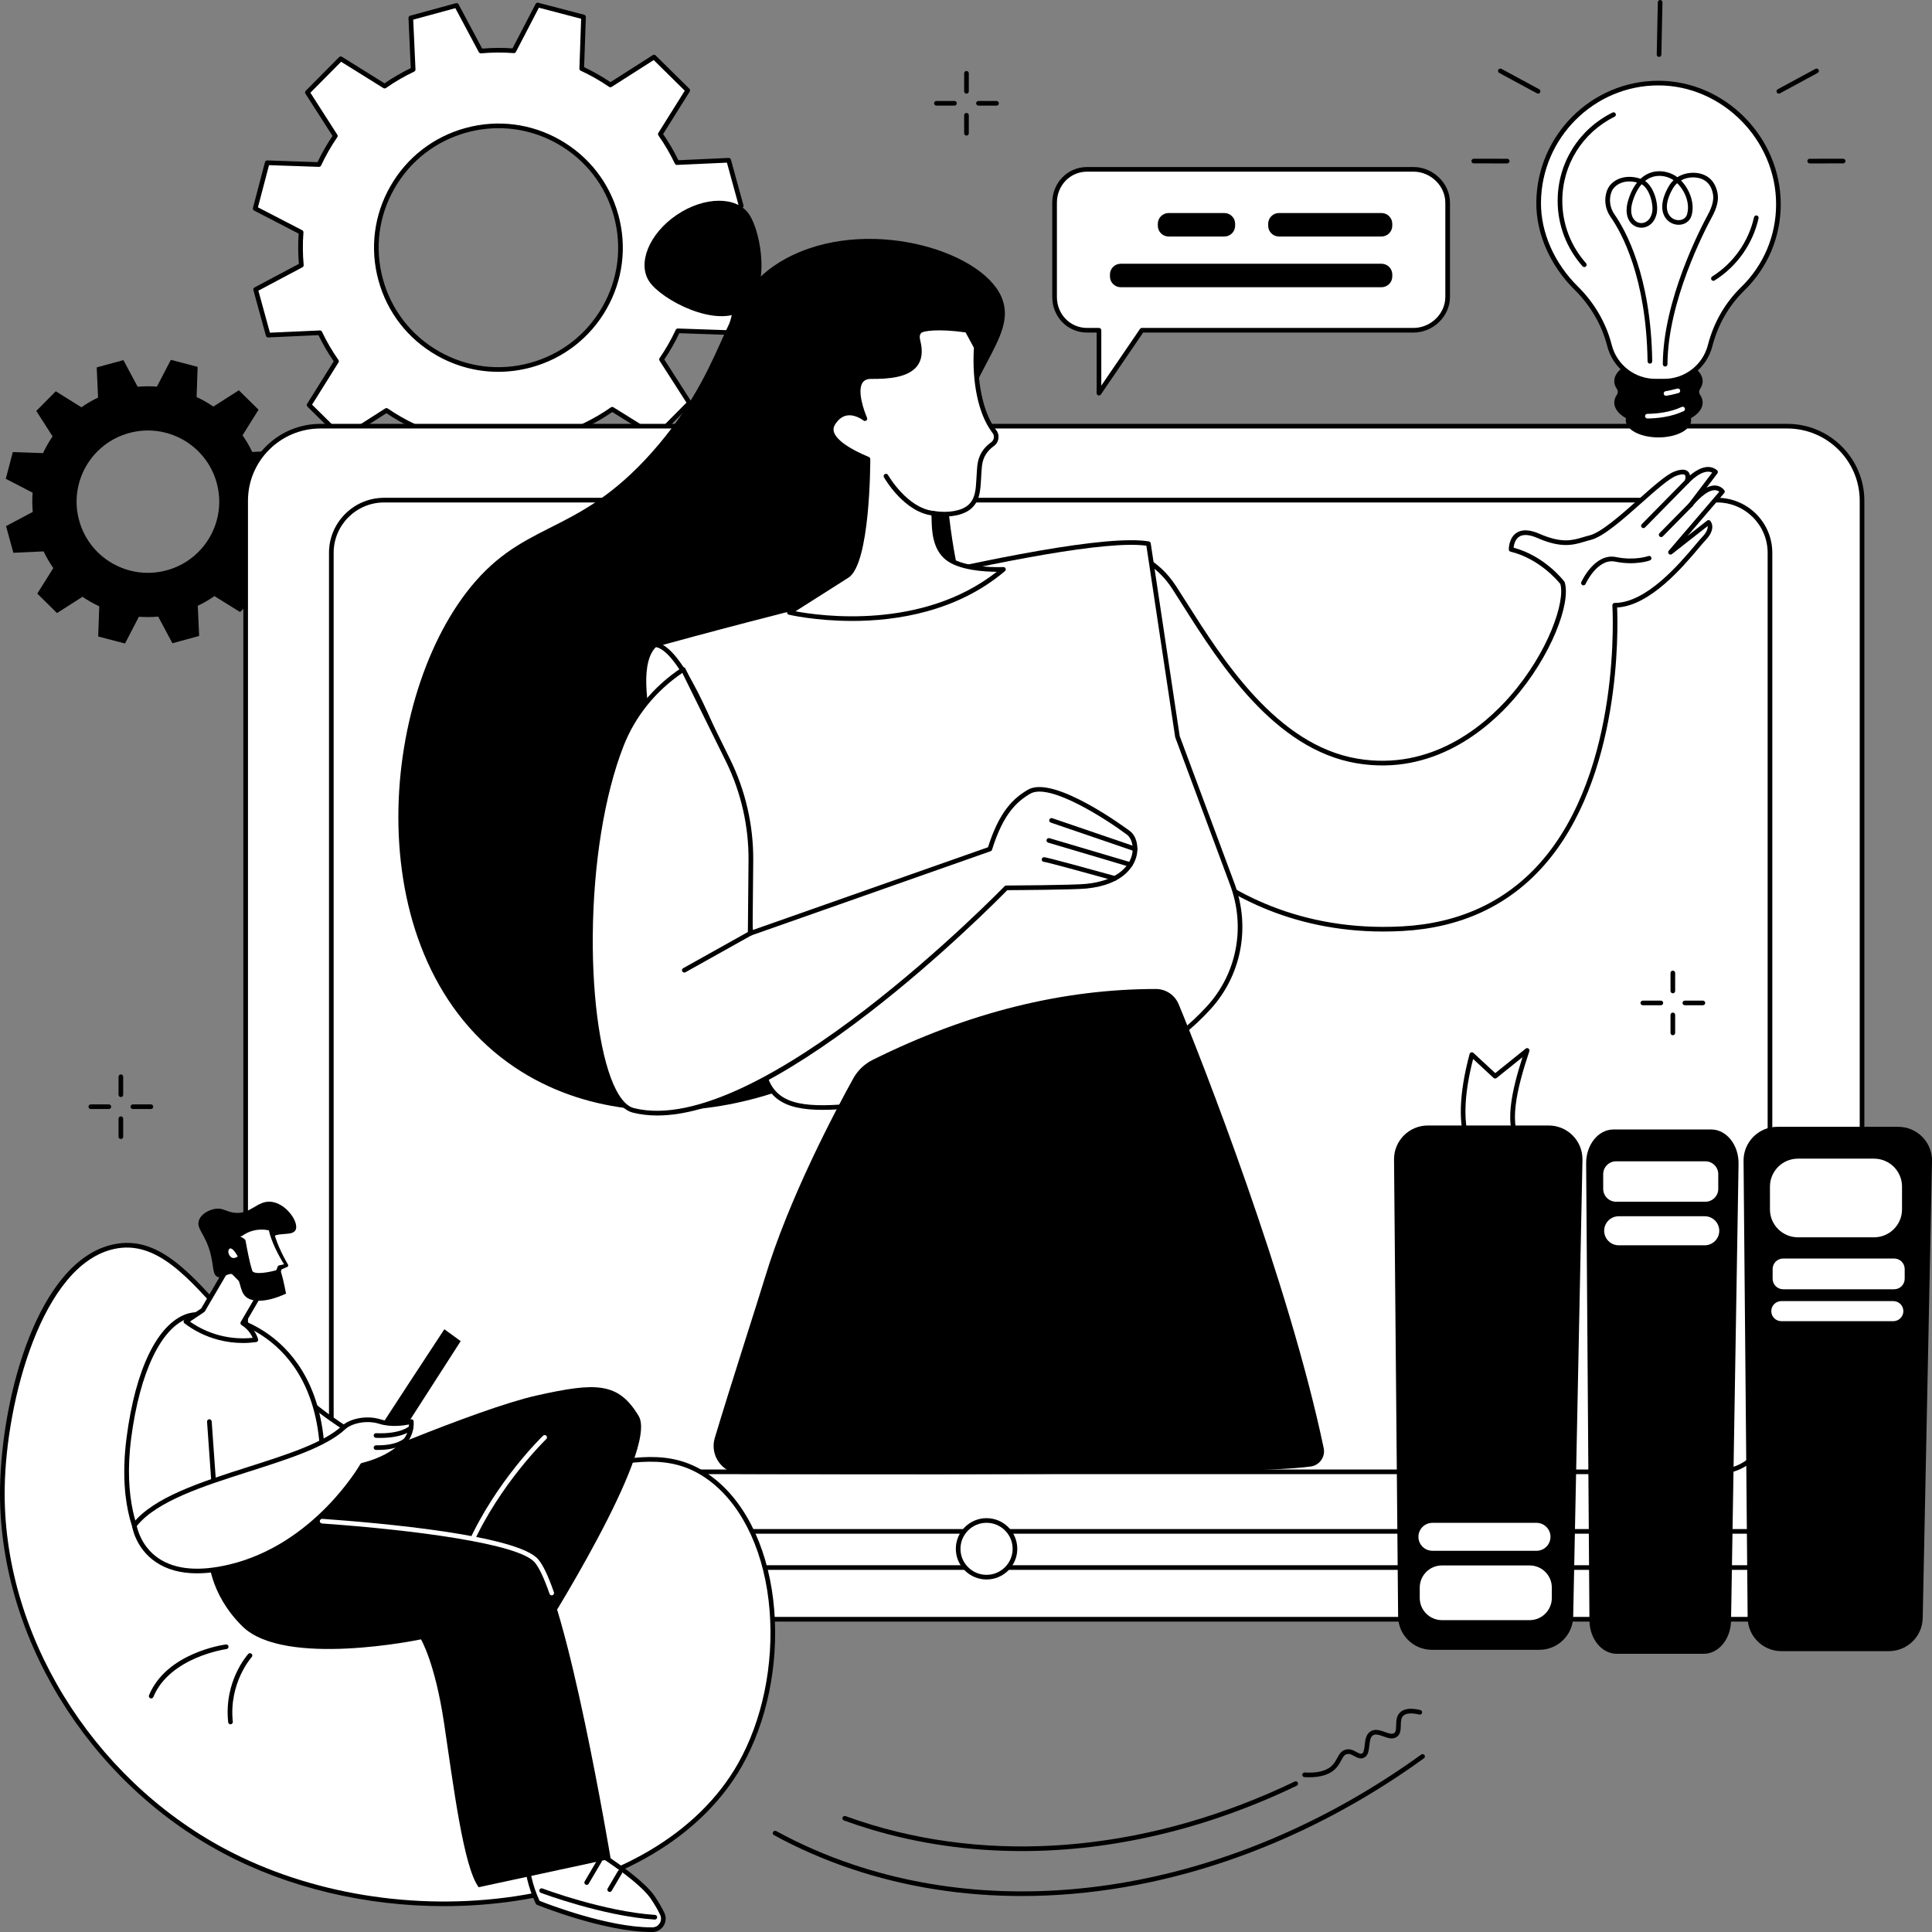
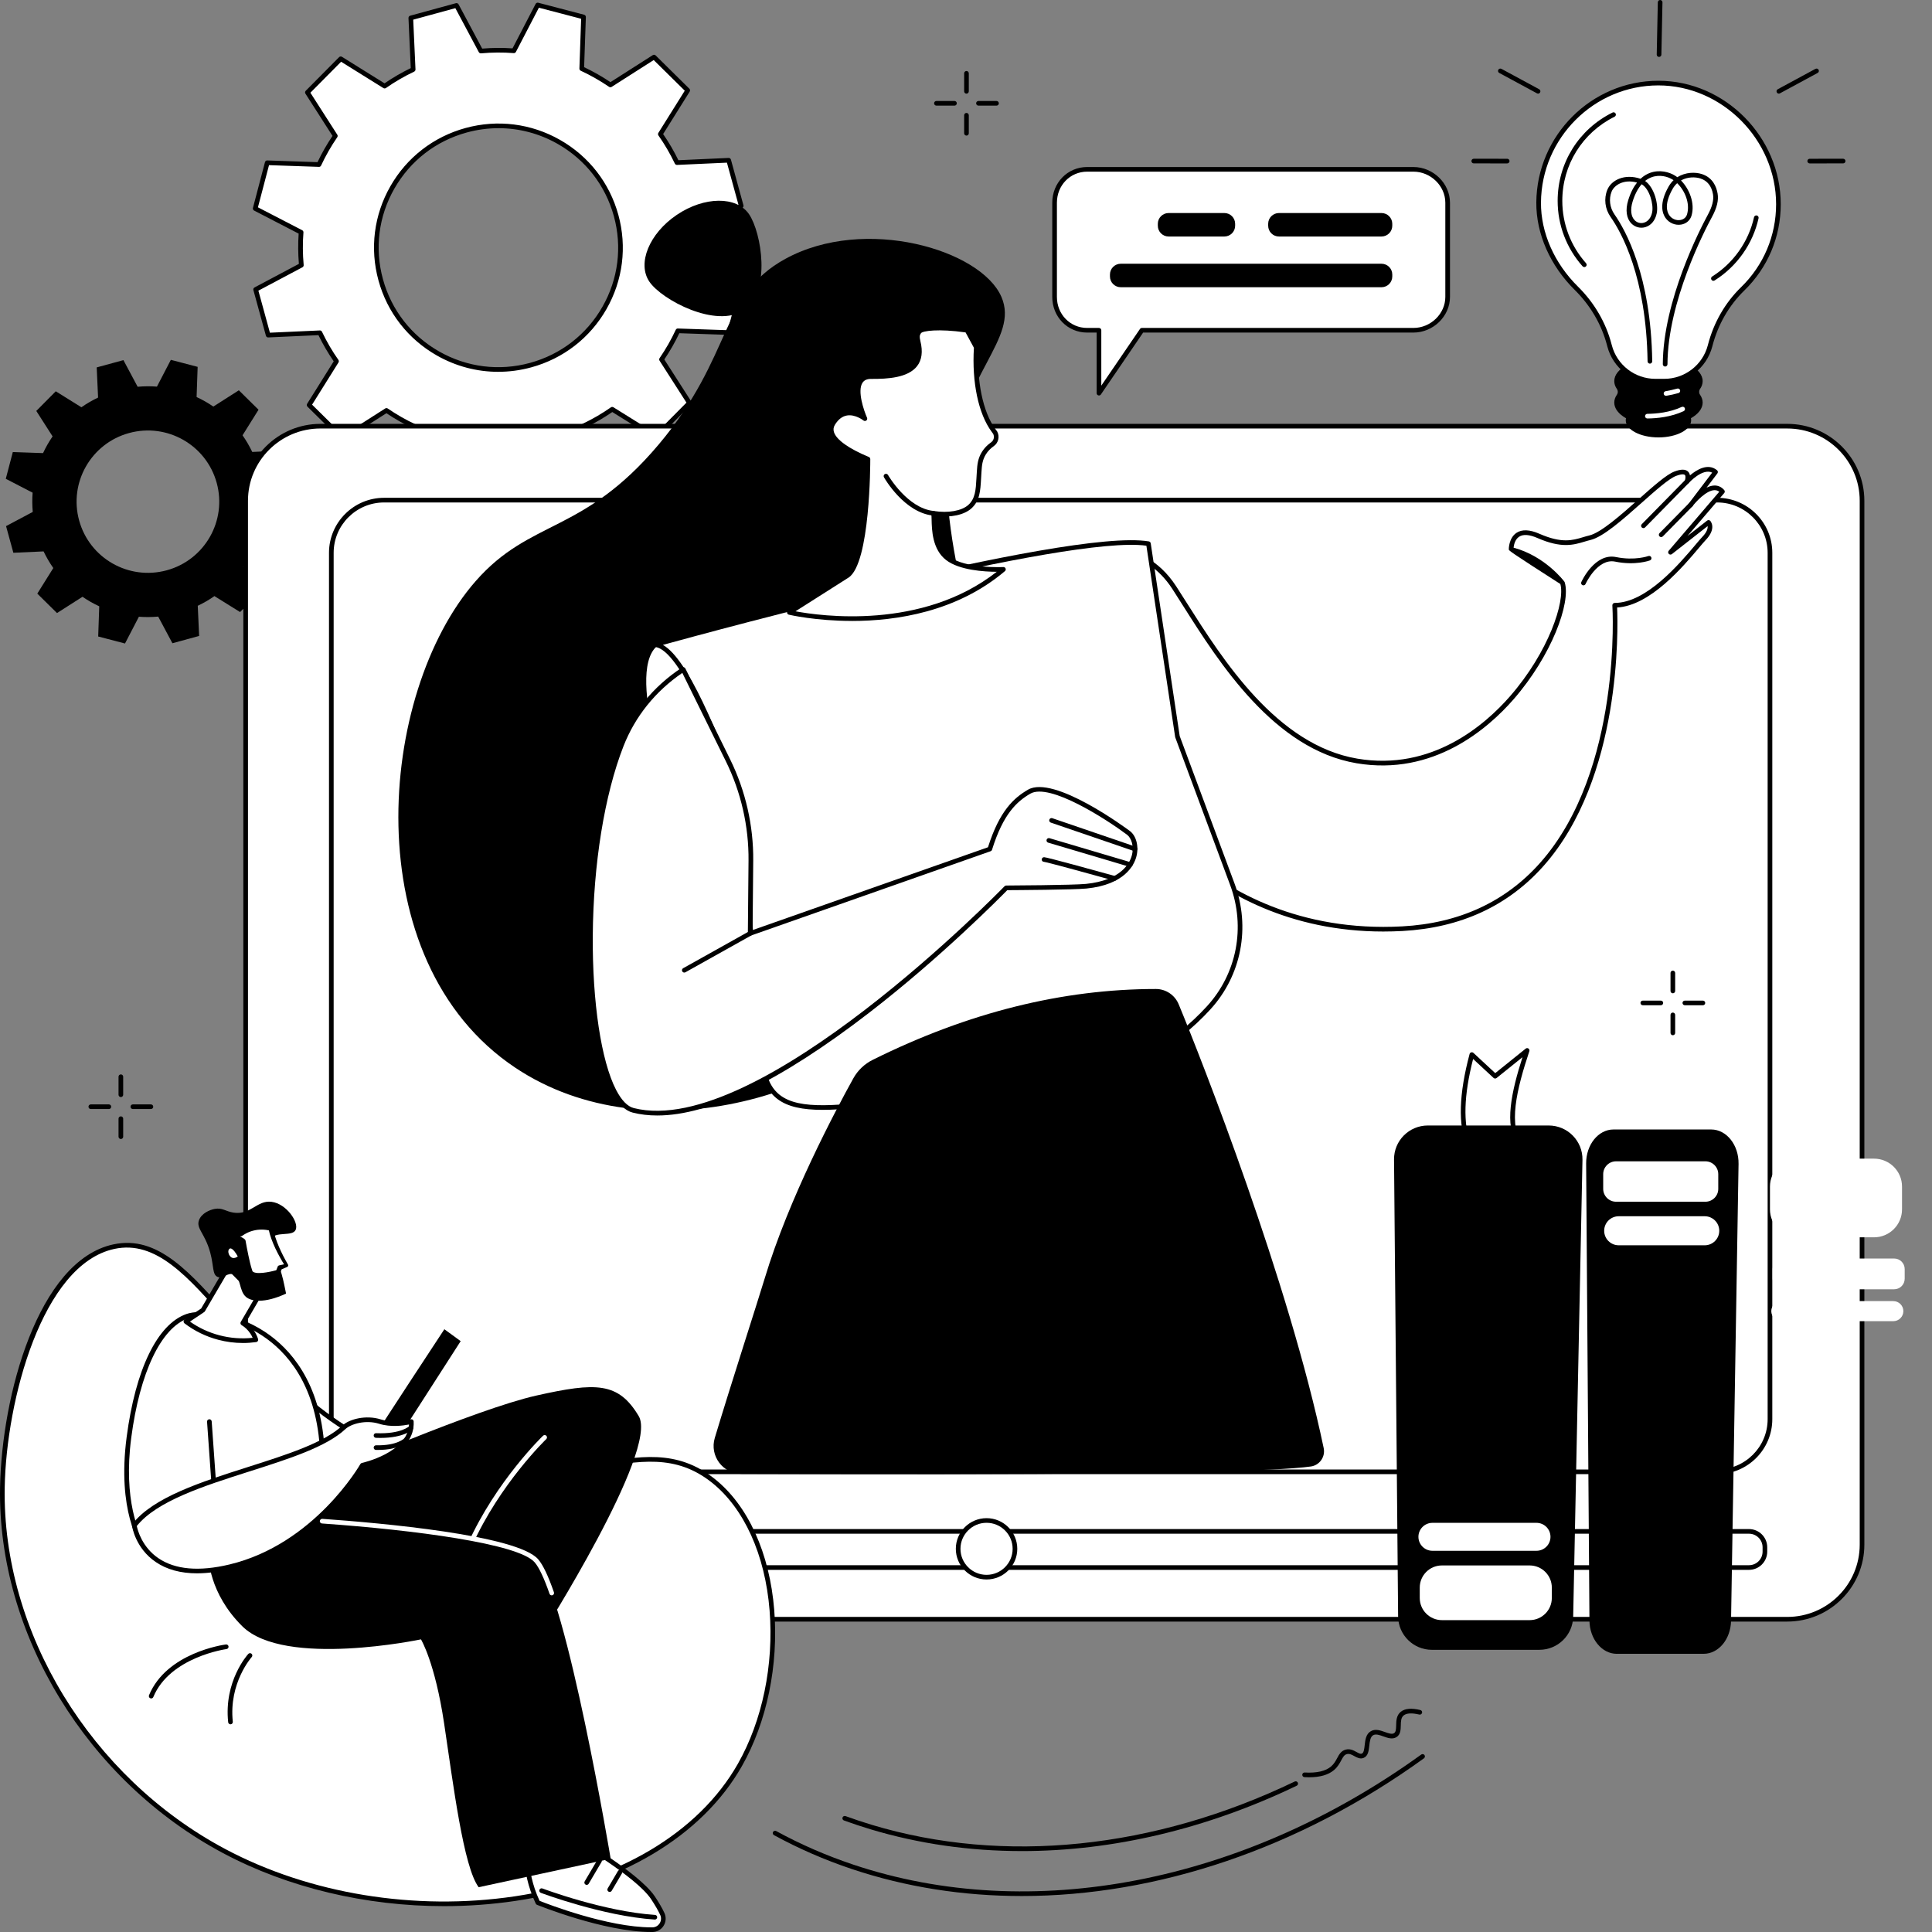
<svg xmlns="http://www.w3.org/2000/svg" width="324" height="324" viewBox="0 0 324 324" fill="none">
  <rect x="0" y="0" width="324" height="324" fill="#808080" stroke="none" />
  <g clip-path="url(#clip0_5_503)">
    <path d="M48.599 80.033L47.372 75.563L42.303 75.793C41.833 74.809 41.29 73.876 40.674 73.003L43.357 68.713L40.055 65.453L35.779 68.182C34.888 67.573 33.949 67.038 32.97 66.585L33.145 61.523L28.651 60.347L26.319 64.837C25.253 64.754 24.171 64.763 23.083 64.86L20.698 60.392L16.218 61.615L16.448 66.673C15.462 67.142 14.527 67.684 13.652 68.299L9.353 65.621L6.086 68.916L8.82 73.183C8.21 74.072 7.674 75.009 7.22 75.986L2.149 75.811L0.971 80.295L5.47 82.622C5.387 83.686 5.396 84.766 5.493 85.851L1.015 88.231L2.241 92.701L7.31 92.471C7.781 93.455 8.324 94.388 8.939 95.261L6.256 99.551L9.559 102.811L13.835 100.082C14.726 100.691 15.664 101.226 16.644 101.679L16.468 106.741L20.962 107.917L23.294 103.427C24.36 103.51 25.443 103.501 26.53 103.404L28.915 107.873L33.396 106.649L33.165 101.591C34.151 101.122 35.087 100.58 35.961 99.966L40.261 102.642L43.527 99.348L40.793 95.081C41.403 94.192 41.939 93.255 42.394 92.278L47.466 92.453L48.645 87.969L44.145 85.642C44.228 84.578 44.219 83.498 44.122 82.413L48.6 80.033H48.599ZM27.964 95.64C21.594 97.381 15.015 93.639 13.271 87.282C11.526 80.926 15.276 74.361 21.647 72.62C28.017 70.88 34.597 74.621 36.341 80.979C38.085 87.335 34.336 93.9 27.964 95.64Z" fill="black" />
    <path d="M124.299 34.526L122.2 26.876L113.526 27.269C112.723 25.584 111.791 23.987 110.739 22.494L115.331 15.154L109.68 9.575L102.364 14.244C100.84 13.201 99.234 12.287 97.559 11.51L97.859 2.849L90.168 0.837L86.178 8.52C84.354 8.378 82.501 8.392 80.64 8.559L76.561 0.91L68.894 3.005L69.288 11.659C67.6 12.461 65.998 13.39 64.502 14.44L57.145 9.858L51.554 15.497L56.233 22.797C55.188 24.316 54.273 25.92 53.494 27.591L44.815 27.292L42.8 34.965L50.499 38.947C50.355 40.767 50.371 42.616 50.538 44.473L42.872 48.543L44.971 56.194L53.645 55.801C54.449 57.486 55.38 59.083 56.432 60.576L51.84 67.916L57.492 73.495L64.807 68.826C66.33 69.869 67.937 70.782 69.612 71.56L69.312 80.219L77.003 82.231L80.993 74.548C82.817 74.692 84.67 74.676 86.531 74.509L90.61 82.158L98.277 80.063L97.883 71.409C99.573 70.607 101.173 69.678 102.669 68.628L110.026 73.21L115.617 67.571L110.938 60.271C111.983 58.75 112.898 57.148 113.677 55.477L122.358 55.776L124.373 48.102L116.674 44.121C116.818 42.301 116.802 40.452 116.635 38.595L124.301 34.525L124.299 34.526ZM88.989 61.233C78.087 64.21 66.83 57.808 63.846 46.93C60.861 36.053 67.277 24.82 78.179 21.843C89.081 18.865 100.337 25.267 103.322 36.145C106.307 47.023 99.89 58.255 88.989 61.233Z" fill="white" />
    <path d="M77.003 82.625C76.971 82.625 76.937 82.622 76.903 82.613L69.213 80.602C69.037 80.556 68.915 80.393 68.922 80.212L69.213 71.808C67.685 71.084 66.202 70.241 64.8 69.297L57.701 73.828C57.547 73.925 57.346 73.904 57.217 73.776L51.565 68.198C51.436 68.07 51.413 67.868 51.508 67.714L55.964 60.592C55.013 59.218 54.152 57.745 53.404 56.204L44.988 56.587C44.807 56.603 44.642 56.477 44.594 56.3L42.495 48.65C42.447 48.474 42.526 48.288 42.688 48.203L50.124 44.253C49.983 42.547 49.97 40.842 50.087 39.177L42.617 35.314C42.456 35.231 42.372 35.045 42.418 34.87L44.434 27.197C44.48 27.021 44.645 26.889 44.824 26.906L53.247 27.195C53.973 25.67 54.818 24.19 55.763 22.791L51.223 15.708C51.125 15.554 51.146 15.354 51.274 15.225L56.865 9.585C56.993 9.456 57.194 9.433 57.35 9.529L64.488 13.976C65.865 13.027 67.341 12.169 68.885 11.421L68.503 3.024C68.495 2.842 68.613 2.679 68.791 2.631L76.458 0.536C76.635 0.489 76.82 0.568 76.905 0.729L80.864 8.15C82.574 8.008 84.283 7.996 85.951 8.112L89.823 0.659C89.906 0.498 90.091 0.416 90.268 0.46L97.958 2.472C98.134 2.518 98.256 2.681 98.249 2.861L97.958 11.266C99.488 11.99 100.969 12.832 102.371 13.776L109.47 9.246C109.625 9.148 109.825 9.169 109.955 9.297L115.606 14.876C115.736 15.003 115.759 15.205 115.663 15.359L111.207 22.482C112.158 23.856 113.019 25.329 113.768 26.869L122.184 26.487C122.368 26.474 122.53 26.596 122.578 26.773L124.677 34.424C124.725 34.599 124.645 34.785 124.483 34.87L117.047 38.82C117.189 40.527 117.201 42.231 117.084 43.896L124.554 47.759C124.716 47.842 124.799 48.028 124.753 48.203L122.737 55.877C122.691 56.052 122.532 56.19 122.347 56.167L113.924 55.879C113.198 57.403 112.354 58.883 111.408 60.282L115.949 67.365C116.046 67.519 116.025 67.719 115.897 67.849L110.306 73.488C110.178 73.617 109.978 73.64 109.822 73.544L102.683 69.099C101.308 70.046 99.83 70.905 98.286 71.654L98.67 80.051C98.678 80.233 98.56 80.396 98.382 80.444L90.715 82.538C90.538 82.585 90.353 82.507 90.268 82.346L86.309 74.925C84.599 75.067 82.89 75.079 81.222 74.963L77.35 82.416C77.283 82.547 77.146 82.627 77.004 82.627L77.003 82.625ZM69.714 79.927L76.8 81.781L80.647 74.375C80.72 74.235 80.871 74.153 81.023 74.166C82.812 74.306 84.654 74.293 86.496 74.127C86.65 74.111 86.801 74.194 86.875 74.332L90.809 81.705L97.875 79.775L97.495 71.43C97.488 71.275 97.575 71.129 97.717 71.062C99.386 70.269 100.978 69.345 102.446 68.314C102.573 68.224 102.744 68.221 102.877 68.302L109.969 72.719L115.12 67.523L110.609 60.485C110.524 60.354 110.528 60.184 110.617 60.055C111.646 58.557 112.556 56.962 113.324 55.316C113.39 55.174 113.532 55.071 113.692 55.091L122.06 55.377L123.917 48.306L116.495 44.468C116.357 44.395 116.273 44.248 116.286 44.092C116.426 42.306 116.413 40.47 116.247 38.632C116.232 38.476 116.314 38.328 116.452 38.253L123.841 34.328L121.907 27.278L113.544 27.657C113.39 27.666 113.241 27.577 113.175 27.436C112.38 25.771 111.454 24.183 110.421 22.717C110.331 22.59 110.327 22.42 110.409 22.287L114.836 15.21L109.628 10.071L102.575 14.571C102.444 14.654 102.273 14.653 102.144 14.564C100.643 13.537 99.046 12.629 97.394 11.862C97.252 11.797 97.163 11.652 97.168 11.496L97.458 3.146L90.371 1.292L86.524 8.698C86.451 8.838 86.302 8.923 86.148 8.907C84.358 8.767 82.516 8.78 80.676 8.946C80.521 8.962 80.371 8.879 80.296 8.741L76.364 1.369L69.298 3.298L69.678 11.643C69.685 11.799 69.598 11.944 69.456 12.011C67.788 12.804 66.197 13.728 64.728 14.759C64.6 14.849 64.43 14.853 64.296 14.771L57.204 10.354L52.053 15.55L56.564 22.588C56.649 22.719 56.645 22.889 56.556 23.018C55.527 24.516 54.615 26.111 53.849 27.758C53.783 27.899 53.647 28.002 53.481 27.983L45.114 27.696L43.256 34.767L50.678 38.606C50.816 38.678 50.9 38.825 50.887 38.981C50.747 40.767 50.76 42.605 50.926 44.443C50.941 44.599 50.859 44.747 50.721 44.822L43.332 48.745L45.266 55.795L53.629 55.416C53.776 55.401 53.93 55.496 53.998 55.638C54.793 57.302 55.719 58.89 56.752 60.356C56.842 60.483 56.846 60.654 56.764 60.786L52.337 67.863L57.545 73.003L64.598 68.502C64.729 68.419 64.9 68.421 65.029 68.509C66.53 69.536 68.129 70.446 69.779 71.211C69.921 71.276 70.01 71.422 70.005 71.577L69.715 79.927H69.714ZM83.552 62.355C79.977 62.355 76.446 61.429 73.257 59.614C68.418 56.861 64.942 52.392 63.471 47.031C62 41.67 62.71 36.058 65.468 31.23C68.227 26.402 72.705 22.933 78.078 21.465C83.451 19.998 89.076 20.706 93.914 23.457C98.753 26.21 102.229 30.679 103.7 36.04C105.171 41.401 104.461 47.012 101.704 51.842C98.945 56.672 94.466 60.138 89.093 61.606C87.262 62.107 85.401 62.353 83.552 62.353V62.355ZM83.616 21.497C81.836 21.497 80.046 21.736 78.282 22.218C73.11 23.631 68.8 26.968 66.144 31.617C63.487 36.265 62.806 41.667 64.222 46.828C65.638 51.989 68.983 56.289 73.642 58.94C78.3 61.59 83.713 62.27 88.886 60.857C94.058 59.444 98.368 56.107 101.024 51.458C103.681 46.81 104.362 41.408 102.946 36.247C101.53 31.086 98.185 26.786 93.526 24.135C90.456 22.388 87.056 21.497 83.616 21.497Z" fill="black" />
    <path d="M299.732 71.469H53.73C46.808 71.469 41.196 77.069 41.196 83.976V259.044C41.196 265.951 46.808 271.551 53.73 271.551H299.732C306.654 271.551 312.266 265.951 312.266 259.044V83.976C312.266 77.069 306.654 71.469 299.732 71.469Z" fill="white" />
    <path d="M299.732 271.94H53.732C46.604 271.94 40.807 266.154 40.807 259.044V83.978C40.807 76.868 46.606 71.082 53.732 71.082H299.732C306.86 71.082 312.656 76.868 312.656 83.978V259.044C312.656 266.154 306.858 271.94 299.732 271.94ZM53.732 71.859C47.035 71.859 41.586 77.294 41.586 83.976V259.042C41.586 265.724 47.034 271.16 53.732 271.16H299.732C306.428 271.16 311.878 265.724 311.878 259.042V83.978C311.878 77.296 306.43 71.861 299.732 71.861H53.732V71.859Z" fill="black" />
    <path d="M287.975 83.874H64.417C59.528 83.874 55.565 87.828 55.565 92.707V237.997C55.565 242.875 59.528 246.83 64.417 246.83H287.975C292.864 246.83 296.827 242.875 296.827 237.997V92.707C296.827 87.828 292.864 83.874 287.975 83.874Z" fill="white" />
    <path d="M287.975 247.219H64.417C59.321 247.219 55.174 243.081 55.174 237.997V92.705C55.174 87.62 59.321 83.482 64.417 83.482H287.975C293.071 83.482 297.218 87.62 297.218 92.705V237.997C297.218 243.081 293.071 247.219 287.975 247.219ZM64.417 84.263C59.751 84.263 55.955 88.05 55.955 92.707V237.998C55.955 242.655 59.751 246.442 64.417 246.442H287.975C292.641 246.442 296.437 242.655 296.437 237.998V92.707C296.437 88.05 292.641 84.263 287.975 84.263H64.417Z" fill="black" />
    <path d="M163.412 105.695C167.069 115.325 170.722 145.94 156.648 164.923C142.591 183.883 108.809 193.987 86.437 179.071C59.456 161.081 63.337 116.206 79.766 97.459C88.966 86.96 97.742 89.629 110.437 74.571C123.101 59.552 120.619 49.483 131.7 43.414C145.025 36.118 164.474 41.869 167.927 49.761C171.015 56.819 161.156 62.571 159.272 79.065C158.919 82.16 158.953 84.702 159.213 86.944C160.369 96.837 162.752 103.956 163.412 105.693V105.695Z" fill="black" />
    <path d="M125.621 35.932C127.702 38.997 129.363 48.892 124.746 52.015C120.129 55.137 110.984 50.303 108.903 47.239C106.821 44.174 108.876 39.158 113.493 36.037C118.11 32.915 123.539 32.867 125.621 35.932Z" fill="black" />
    <path d="M113.963 138.454C113.963 138.454 103.972 113.396 109.857 108.11C110.166 107.834 114.142 107.428 118.215 111.146C122.06 114.655 126.02 122.295 126.02 122.295L127.326 139.593L113.961 138.456L113.963 138.454Z" fill="white" />
    <path d="M127.328 139.98C127.317 139.98 127.306 139.98 127.294 139.98L113.929 138.844C113.782 138.831 113.654 138.738 113.599 138.599C113.188 137.565 103.576 113.228 109.596 107.821C110.15 107.324 114.352 107.092 118.477 110.859C122.329 114.376 126.203 121.801 126.366 122.116C126.391 122.162 126.405 122.214 126.409 122.267L127.715 139.564C127.723 139.678 127.681 139.789 127.599 139.871C127.526 139.943 127.427 139.984 127.324 139.984L127.328 139.98ZM114.238 138.088L126.904 139.166L125.639 122.405C125.23 121.633 121.508 114.68 117.952 111.435C114.149 107.963 110.531 108.25 110.095 108.423C104.814 113.258 113.275 135.6 114.238 138.09V138.088Z" fill="black" />
    <path d="M189.96 92.972C189.96 92.972 193.853 93.809 196.915 98.526C203.023 107.936 212.462 125.052 227.566 127.61C250.239 131.448 263.976 103.923 262.026 97.758C262.026 97.758 258.77 93.441 253.42 92.14C253.42 92.14 253.364 87.838 258.016 89.876C262.667 91.913 264.53 90.669 266.608 90.182C270.263 89.327 278.029 80.564 280.923 79.451C283.817 78.337 282.912 80.745 282.912 80.745C282.912 80.745 285.748 77.562 287.701 79.157L283.535 84.649C283.535 84.649 286.905 80.207 288.858 82.438L280.143 92.614L286.53 87.611C286.53 87.611 287.419 88.588 285.75 90.32C284.08 92.051 277.288 101.501 270.786 101.501C270.786 101.501 274.289 153.626 235.173 155.743C201.566 157.561 187.88 130.51 187.88 130.51L189.96 92.972Z" fill="white" />
-     <path d="M232.004 156.219C216.231 156.219 205.243 149.741 198.669 144.104C191.074 137.594 187.566 130.754 187.531 130.685C187.501 130.625 187.486 130.556 187.49 130.489L189.569 92.951C189.575 92.838 189.632 92.733 189.722 92.662C189.813 92.593 189.93 92.568 190.041 92.591C190.206 92.627 194.128 93.517 197.242 98.314C197.819 99.202 198.424 100.158 199.062 101.166C205.06 110.633 214.123 124.938 227.63 127.226C240.116 129.34 249.022 121.589 253.22 116.78C259.725 109.33 262.507 100.838 261.673 97.938C261.285 97.451 258.16 93.691 253.326 92.517C253.154 92.475 253.03 92.322 253.028 92.144C253.028 92.066 253.018 90.217 254.324 89.355C255.243 88.746 256.536 88.801 258.171 89.518C261.915 91.157 263.717 90.619 265.46 90.095C265.804 89.992 266.159 89.884 266.517 89.801C268.474 89.343 271.839 86.356 274.805 83.721C277.297 81.51 279.447 79.6 280.781 79.086C281.901 78.656 282.659 78.658 283.099 79.095C283.28 79.274 283.372 79.497 283.411 79.724C284.472 78.819 286.396 77.587 287.946 78.854C288.108 78.987 288.136 79.222 288.01 79.391L286.197 81.782C286.614 81.575 287.045 81.437 287.469 81.423C288.136 81.402 288.69 81.655 289.151 82.183C289.279 82.328 289.281 82.544 289.153 82.691L282.989 89.888L286.287 87.305C286.449 87.179 286.68 87.197 286.816 87.349C286.862 87.4 287.929 88.618 286.028 90.589C285.783 90.844 285.413 91.283 284.944 91.839C282.261 95.022 276.748 101.566 271.193 101.878C271.345 105.362 271.949 130.469 258.864 145.212C252.901 151.929 244.937 155.603 235.191 156.131C234.108 156.189 233.044 156.218 232.002 156.218L232.004 156.219ZM188.276 130.425C188.714 131.247 192.188 137.528 199.203 143.536C206.1 149.442 217.931 156.283 235.152 155.355C244.68 154.84 252.462 151.255 258.281 144.701C272.078 129.159 270.416 101.803 270.396 101.527C270.389 101.419 270.426 101.315 270.501 101.235C270.575 101.157 270.678 101.111 270.786 101.111C276.117 101.111 281.678 94.511 284.352 91.338C284.829 90.771 285.207 90.323 285.469 90.051C286.296 89.194 286.413 88.585 286.371 88.232L280.384 92.922C280.228 93.046 280.001 93.031 279.862 92.885C279.724 92.74 279.717 92.515 279.848 92.363L288.324 82.466C288.081 82.278 287.81 82.193 287.499 82.202C286.137 82.25 284.401 84.155 283.848 84.884C283.716 85.056 283.473 85.088 283.301 84.961C283.129 84.831 283.095 84.587 283.225 84.415L287.139 79.256C285.503 78.463 283.23 80.977 283.205 81.005C283.081 81.145 282.873 81.177 282.712 81.08C282.551 80.982 282.483 80.786 282.549 80.611C282.63 80.389 282.746 79.84 282.552 79.651C282.481 79.582 282.169 79.392 281.065 79.817C279.862 80.281 277.659 82.236 275.327 84.307C272.142 87.135 268.847 90.061 266.698 90.564C266.363 90.642 266.035 90.741 265.687 90.846C263.896 91.382 261.867 91.991 257.86 90.237C256.485 89.635 255.442 89.558 254.758 90.01C254.065 90.469 253.88 91.379 253.83 91.846C259.065 93.25 262.207 97.35 262.34 97.528C262.367 97.563 262.388 97.602 262.401 97.644C263.478 101.053 260.215 109.962 253.811 117.297C249.504 122.228 240.359 130.175 227.502 127.999C213.651 125.654 204.476 111.171 198.404 101.589C197.769 100.585 197.164 99.631 196.589 98.744C194.257 95.151 191.406 93.87 190.324 93.494L188.278 130.43L188.276 130.425Z" fill="black" />
+     <path d="M232.004 156.219C216.231 156.219 205.243 149.741 198.669 144.104C191.074 137.594 187.566 130.754 187.531 130.685C187.501 130.625 187.486 130.556 187.49 130.489L189.569 92.951C189.575 92.838 189.632 92.733 189.722 92.662C189.813 92.593 189.93 92.568 190.041 92.591C190.206 92.627 194.128 93.517 197.242 98.314C197.819 99.202 198.424 100.158 199.062 101.166C205.06 110.633 214.123 124.938 227.63 127.226C240.116 129.34 249.022 121.589 253.22 116.78C259.725 109.33 262.507 100.838 261.673 97.938C253.154 92.475 253.03 92.322 253.028 92.144C253.028 92.066 253.018 90.217 254.324 89.355C255.243 88.746 256.536 88.801 258.171 89.518C261.915 91.157 263.717 90.619 265.46 90.095C265.804 89.992 266.159 89.884 266.517 89.801C268.474 89.343 271.839 86.356 274.805 83.721C277.297 81.51 279.447 79.6 280.781 79.086C281.901 78.656 282.659 78.658 283.099 79.095C283.28 79.274 283.372 79.497 283.411 79.724C284.472 78.819 286.396 77.587 287.946 78.854C288.108 78.987 288.136 79.222 288.01 79.391L286.197 81.782C286.614 81.575 287.045 81.437 287.469 81.423C288.136 81.402 288.69 81.655 289.151 82.183C289.279 82.328 289.281 82.544 289.153 82.691L282.989 89.888L286.287 87.305C286.449 87.179 286.68 87.197 286.816 87.349C286.862 87.4 287.929 88.618 286.028 90.589C285.783 90.844 285.413 91.283 284.944 91.839C282.261 95.022 276.748 101.566 271.193 101.878C271.345 105.362 271.949 130.469 258.864 145.212C252.901 151.929 244.937 155.603 235.191 156.131C234.108 156.189 233.044 156.218 232.002 156.218L232.004 156.219ZM188.276 130.425C188.714 131.247 192.188 137.528 199.203 143.536C206.1 149.442 217.931 156.283 235.152 155.355C244.68 154.84 252.462 151.255 258.281 144.701C272.078 129.159 270.416 101.803 270.396 101.527C270.389 101.419 270.426 101.315 270.501 101.235C270.575 101.157 270.678 101.111 270.786 101.111C276.117 101.111 281.678 94.511 284.352 91.338C284.829 90.771 285.207 90.323 285.469 90.051C286.296 89.194 286.413 88.585 286.371 88.232L280.384 92.922C280.228 93.046 280.001 93.031 279.862 92.885C279.724 92.74 279.717 92.515 279.848 92.363L288.324 82.466C288.081 82.278 287.81 82.193 287.499 82.202C286.137 82.25 284.401 84.155 283.848 84.884C283.716 85.056 283.473 85.088 283.301 84.961C283.129 84.831 283.095 84.587 283.225 84.415L287.139 79.256C285.503 78.463 283.23 80.977 283.205 81.005C283.081 81.145 282.873 81.177 282.712 81.08C282.551 80.982 282.483 80.786 282.549 80.611C282.63 80.389 282.746 79.84 282.552 79.651C282.481 79.582 282.169 79.392 281.065 79.817C279.862 80.281 277.659 82.236 275.327 84.307C272.142 87.135 268.847 90.061 266.698 90.564C266.363 90.642 266.035 90.741 265.687 90.846C263.896 91.382 261.867 91.991 257.86 90.237C256.485 89.635 255.442 89.558 254.758 90.01C254.065 90.469 253.88 91.379 253.83 91.846C259.065 93.25 262.207 97.35 262.34 97.528C262.367 97.563 262.388 97.602 262.401 97.644C263.478 101.053 260.215 109.962 253.811 117.297C249.504 122.228 240.359 130.175 227.502 127.999C213.651 125.654 204.476 111.171 198.404 101.589C197.769 100.585 197.164 99.631 196.589 98.744C194.257 95.151 191.406 93.87 190.324 93.494L188.278 130.43L188.276 130.425Z" fill="black" />
    <path d="M275.606 88.567C275.506 88.567 275.409 88.53 275.332 88.456C275.178 88.305 275.176 88.059 275.327 87.905L282.634 80.472C282.785 80.318 283.031 80.317 283.186 80.467C283.34 80.618 283.342 80.864 283.191 81.018L275.884 88.45C275.808 88.528 275.707 88.567 275.606 88.567Z" fill="black" />
    <path d="M278.581 90.07C278.482 90.07 278.384 90.033 278.308 89.959C278.154 89.808 278.152 89.562 278.303 89.408L283.259 84.376C283.409 84.222 283.656 84.221 283.81 84.371C283.965 84.522 283.967 84.768 283.816 84.922L278.86 89.953C278.784 90.031 278.682 90.07 278.581 90.07Z" fill="black" />
    <path d="M265.545 98.163C265.492 98.163 265.437 98.153 265.385 98.128C265.188 98.039 265.101 97.809 265.19 97.612C265.281 97.411 267.461 92.696 271.024 93.422C274.161 94.063 276.406 93.257 276.429 93.25C276.631 93.176 276.855 93.278 276.929 93.48C277.004 93.682 276.903 93.905 276.7 93.98C276.601 94.017 274.236 94.874 270.866 94.185C267.905 93.581 265.919 97.891 265.9 97.935C265.834 98.078 265.692 98.163 265.543 98.163H265.545Z" fill="black" />
    <path d="M109.859 108.11C109.859 108.11 178.685 88.859 192.596 91.175L197.462 123.533L206.665 148.286C209.311 155.401 207.814 163.429 202.682 169.031C196.945 175.291 187.41 181.907 172.471 182.578C143.469 183.882 129.361 191.013 127.824 178.227C126.286 165.438 124.458 134.763 124.458 134.763C119.822 122.559 114.18 108.46 109.859 108.108V108.11Z" fill="white" />
    <path d="M137.938 186.125C134.601 186.125 132.067 185.627 130.298 184.244C128.705 183 127.77 181.047 127.436 178.276C125.947 165.89 124.164 136.377 124.072 134.849C120.608 125.733 114.188 108.855 109.825 108.501C109.637 108.485 109.486 108.338 109.469 108.15C109.451 107.963 109.57 107.789 109.752 107.738C112.567 106.95 178.824 88.491 192.659 90.793C192.825 90.821 192.955 90.952 192.98 91.118L197.838 123.437L207.027 148.153C209.753 155.485 208.197 163.586 202.966 169.296C197.602 175.151 187.958 182.276 172.486 182.971C163.974 183.354 156.637 184.253 150.741 184.976C145.606 185.604 141.351 186.126 137.937 186.126L137.938 186.125ZM111.172 108.15C115.377 110.549 120.204 122.47 124.822 134.626C124.836 134.664 124.845 134.703 124.847 134.741C124.865 135.048 126.692 165.552 128.211 178.181C128.524 180.771 129.34 182.502 130.781 183.63C134.102 186.227 140.685 185.422 150.648 184.2C156.559 183.476 163.914 182.575 172.454 182.191C187.66 181.507 197.128 174.514 202.393 168.769C207.427 163.277 208.923 155.479 206.298 148.422L197.095 123.667C197.086 123.642 197.079 123.616 197.075 123.589L192.252 91.515C179.028 89.691 120.37 105.617 111.174 108.149L111.172 108.15Z" fill="black" />
    <path d="M156.53 86.078C159.015 86.474 161.422 86.067 162.645 84.968C164.151 83.613 164.025 81.671 164.196 79.275C164.267 78.273 164.274 77.123 165.028 75.942C165.427 75.315 165.931 74.846 166.437 74.49C167.058 74.054 167.244 73.217 166.888 72.548L166.607 72.165C164.398 69.161 163.364 63.803 163.72 58.23L162.175 55.385C157.89 54.754 154.479 54.96 154.092 55.705C153.951 55.979 153.695 56.199 153.97 57.297C155.294 62.603 150.37 63.184 146.126 63.148C141.881 63.113 145.045 70.204 145.045 70.204C145.045 70.204 141.796 67.58 139.686 71.02C138.175 73.484 142.807 75.846 145.556 76.986C145.556 76.986 145.59 94.227 142.091 96.529L132.376 102.699C132.376 102.699 153.633 107.869 168.277 95.475C168.277 95.475 161.767 95.821 158.905 93.611C156.041 91.402 156.823 86.635 156.532 86.076L156.53 86.078Z" fill="white" />
    <path d="M142.877 104.131C136.757 104.131 132.381 103.105 132.285 103.082C132.133 103.044 132.018 102.92 131.993 102.766C131.968 102.612 132.037 102.458 132.168 102.375L141.883 96.205C144.555 94.447 145.155 82.172 145.167 77.248C142.689 76.198 139.725 74.587 139.117 72.716C138.904 72.063 138.984 71.425 139.355 70.82C140.025 69.725 140.881 69.083 141.895 68.907C142.795 68.752 143.647 69.003 144.271 69.292C143.753 67.815 143.052 65.186 143.989 63.759C144.428 63.09 145.153 62.745 146.131 62.764C148.72 62.792 151.857 62.596 153.166 60.939C153.837 60.09 153.975 58.931 153.592 57.396C153.335 56.364 153.496 55.964 153.7 55.613C153.716 55.585 153.732 55.558 153.747 55.53C154.334 54.397 158.557 54.464 162.232 55.004C162.354 55.022 162.459 55.096 162.517 55.204L164.063 58.051C164.098 58.115 164.114 58.189 164.109 58.262C163.751 63.853 164.829 69.095 166.921 71.94L167.202 72.323C167.212 72.339 167.223 72.355 167.232 72.371C167.683 73.219 167.438 74.269 166.661 74.814C166.121 75.193 165.683 75.644 165.356 76.156C164.726 77.144 164.664 78.103 164.604 79.029L164.584 79.307C164.561 79.642 164.544 79.968 164.526 80.285C164.416 82.273 164.322 83.99 162.906 85.262C161.69 86.354 159.457 86.83 156.992 86.538C156.999 86.694 157.004 86.88 157.01 87.106C157.045 88.726 157.111 91.743 159.142 93.31C161.857 95.406 168.192 95.097 168.256 95.095C168.419 95.084 168.577 95.185 168.639 95.339C168.701 95.495 168.657 95.672 168.529 95.78C160.479 102.593 150.37 104.135 142.877 104.135V104.131ZM133.398 102.515C137.536 103.294 154.623 105.73 167.157 95.89C165.124 95.883 160.897 95.645 158.665 93.923C156.341 92.129 156.27 88.872 156.231 87.121C156.222 86.758 156.213 86.345 156.179 86.244C156.112 86.113 156.126 85.963 156.213 85.844C156.3 85.725 156.447 85.672 156.594 85.695C158.999 86.079 161.272 85.681 162.386 84.681C163.561 83.626 163.644 82.131 163.749 80.24C163.766 79.92 163.784 79.589 163.809 79.249L163.827 78.976C163.891 77.999 163.962 76.892 164.7 75.735C165.081 75.136 165.591 74.612 166.213 74.175C166.662 73.86 166.808 73.254 166.558 72.757L166.295 72.399C164.081 69.386 162.973 64.131 163.326 58.322L161.928 55.746C157.393 55.101 154.687 55.484 154.442 55.889C154.423 55.928 154.4 55.965 154.378 56.004C154.266 56.197 154.149 56.395 154.352 57.208C154.79 58.968 154.598 60.386 153.78 61.422C152.261 63.346 148.89 63.564 146.126 63.545C145.414 63.529 144.931 63.75 144.642 64.189C143.736 65.568 144.885 68.89 145.403 70.053C145.476 70.218 145.428 70.409 145.285 70.519C145.143 70.627 144.942 70.627 144.802 70.513C144.788 70.503 143.437 69.435 142.025 69.68C141.244 69.816 140.57 70.336 140.022 71.23C139.772 71.638 139.718 72.047 139.86 72.48C140.279 73.767 142.357 75.244 145.709 76.636C145.854 76.696 145.948 76.838 145.948 76.993C145.948 77.705 145.941 94.472 142.307 96.862L133.4 102.52L133.398 102.515Z" fill="black" />
    <path d="M156.531 86.467C156.518 86.467 156.504 86.467 156.492 86.466C151.669 85.975 148.377 80.281 148.241 80.039C148.134 79.853 148.2 79.614 148.388 79.507C148.576 79.401 148.814 79.467 148.92 79.653C148.952 79.709 152.153 85.24 156.571 85.688C156.786 85.71 156.942 85.901 156.919 86.115C156.9 86.315 156.729 86.466 156.532 86.466L156.531 86.467Z" fill="black" />
    <path d="M189.245 139.674C186.172 137.376 176.13 130.689 172.58 132.774C170.216 134.161 167.888 136.307 165.999 142.388L125.812 156.529L125.924 144.329C125.977 138.5 124.663 132.739 122.086 127.507L114.581 112.274C109.895 115.36 106.23 119.79 104.192 125.009C95.936 146.151 98.265 184.211 106.2 186.208C127.525 191.574 168.747 148.893 168.747 148.893C168.747 148.893 179.965 148.84 182.161 148.619C191.269 147.703 191.301 141.213 189.241 139.672L189.245 139.674Z" fill="white" />
    <path d="M110.23 187.07C108.766 187.07 107.391 186.909 106.106 186.585C104.813 186.259 103.64 185.093 102.62 183.118C97.263 172.752 96.886 142.643 103.83 124.867C105.886 119.602 109.529 115.135 114.368 111.948C114.462 111.886 114.577 111.867 114.685 111.897C114.794 111.927 114.884 112 114.934 112.1L122.439 127.334C125.03 132.592 126.371 138.47 126.318 144.33L126.212 155.977L165.688 142.086C167.638 135.921 170.058 133.803 172.386 132.438C176.725 129.894 188.964 138.975 189.483 139.362C190.579 140.182 191.028 142.016 190.553 143.725C190.169 145.099 188.588 148.367 182.208 149.008C180.135 149.217 170.365 149.275 168.919 149.283C167.746 150.481 157.831 160.53 145.714 169.872C130.882 181.305 118.978 187.07 110.233 187.07H110.23ZM114.428 112.846C109.909 115.925 106.5 120.17 104.555 125.151C101.372 133.304 99.497 144.892 99.41 156.942C99.33 168.057 100.826 177.95 103.312 182.761C104.225 184.528 105.23 185.562 106.296 185.829C127.159 191.082 168.057 149.047 168.467 148.622C168.54 148.546 168.641 148.504 168.745 148.504C168.857 148.504 179.968 148.449 182.122 148.231C188.024 147.638 189.454 144.734 189.793 143.514C190.235 141.933 189.717 140.515 189.007 139.984C185.588 137.427 176.008 131.209 172.773 133.107C170.557 134.407 168.249 136.445 166.366 142.502C166.329 142.618 166.24 142.712 166.123 142.753L125.937 156.894C125.816 156.936 125.683 156.917 125.58 156.843C125.477 156.768 125.415 156.65 125.417 156.522L125.529 144.32C125.582 138.58 124.269 132.824 121.731 127.674L114.423 112.841L114.428 112.846Z" fill="black" />
    <path d="M190.348 142.762C190.306 142.762 190.263 142.755 190.222 142.741L176.219 137.95C176.015 137.879 175.907 137.659 175.976 137.456C176.045 137.252 176.267 137.144 176.471 137.213L190.474 142.004C190.678 142.075 190.787 142.294 190.718 142.498C190.663 142.659 190.51 142.762 190.348 142.762Z" fill="black" />
    <path d="M189.555 145.384C189.518 145.384 189.481 145.379 189.444 145.368L175.781 141.314C175.575 141.252 175.456 141.036 175.518 140.828C175.58 140.623 175.793 140.506 176.004 140.566L189.667 144.621C189.873 144.683 189.992 144.899 189.93 145.106C189.878 145.276 189.724 145.384 189.555 145.384Z" fill="black" />
    <path d="M186.95 147.696C186.915 147.696 186.879 147.691 186.846 147.682C182.385 146.443 175.57 144.582 175.078 144.531C174.862 144.531 174.698 144.357 174.698 144.141C174.698 143.925 174.883 143.752 175.098 143.752C175.555 143.752 183.611 145.975 187.055 146.931C187.263 146.99 187.383 147.204 187.327 147.411C187.279 147.583 187.121 147.696 186.95 147.696Z" fill="black" />
    <path d="M114.758 163.099C114.621 163.099 114.488 163.029 114.417 162.901C114.313 162.714 114.378 162.476 114.566 162.372L125.621 156.191C125.809 156.087 126.047 156.152 126.151 156.34C126.256 156.527 126.19 156.765 126.002 156.869L114.948 163.05C114.888 163.084 114.822 163.099 114.758 163.099Z" fill="black" />
    <path d="M197.664 168.411C197.024 166.871 195.519 165.856 193.847 165.856C178.261 165.861 162.437 169.748 146.36 177.736C144.985 178.42 143.847 179.5 143.104 180.842C140.158 186.153 132.287 200.949 128.261 214.33C127.152 218.015 122.503 232.373 119.872 241.141C118.97 244.144 121.219 247.162 124.359 247.171C139.52 247.208 208.55 247.55 219.84 245.93C221.308 245.719 222.289 244.301 221.986 242.853C216.175 215.062 201.523 177.708 197.664 168.411Z" fill="black" />
    <path d="M293.307 263.267H58.267C56.58 263.267 55.206 261.896 55.206 260.213V259.481C55.206 257.798 56.58 256.427 58.267 256.427H293.307C294.994 256.427 296.368 257.798 296.368 259.481V260.213C296.368 261.896 294.994 263.267 293.307 263.267ZM58.267 257.206C57.009 257.206 55.987 258.228 55.987 259.481V260.213C55.987 261.468 57.011 262.488 58.267 262.488H293.307C294.565 262.488 295.587 261.466 295.587 260.213V259.481C295.587 258.226 294.563 257.206 293.307 257.206H58.267Z" fill="black" />
    <path d="M170.154 260.513C170.575 257.922 168.812 255.48 166.214 255.059C163.617 254.639 161.17 256.398 160.748 258.99C160.327 261.581 162.091 264.023 164.688 264.444C167.285 264.865 169.732 263.105 170.154 260.513Z" fill="white" />
    <path d="M165.447 264.882C162.604 264.882 160.294 262.575 160.294 259.74C160.294 256.905 162.606 254.598 165.447 254.598C168.288 254.598 170.6 256.905 170.6 259.74C170.6 262.575 168.288 264.882 165.447 264.882ZM165.447 255.376C163.036 255.376 161.073 257.334 161.073 259.74C161.073 262.146 163.036 264.104 165.447 264.104C167.858 264.104 169.821 262.146 169.821 259.74C169.821 257.334 167.858 255.376 165.447 255.376Z" fill="black" />
    <path d="M237.023 28.397H182.321C179.223 28.397 176.854 30.911 176.854 34.002V49.799C176.854 52.888 179.223 55.385 182.321 55.385H184.299V65.933L191.498 55.385H237.025C240.121 55.385 242.774 52.888 242.774 49.799V34.002C242.774 30.911 240.121 28.397 237.025 28.397H237.023Z" fill="white" />
    <path d="M184.299 66.323C184.262 66.323 184.223 66.317 184.184 66.305C184.021 66.254 183.909 66.103 183.909 65.933V55.774H182.321C179.037 55.774 176.466 53.148 176.466 49.799V34.002C176.466 30.642 179.038 28.009 182.321 28.009H237.025C240.354 28.009 243.165 30.753 243.165 34.002V49.799C243.165 53.039 240.352 55.774 237.025 55.774H191.704L184.622 66.153C184.548 66.261 184.427 66.323 184.299 66.323ZM182.321 28.786C179.475 28.786 177.245 31.077 177.245 34.002V49.799C177.245 52.713 179.475 54.997 182.321 54.997H184.299C184.516 54.997 184.69 55.17 184.69 55.386V64.671L191.175 55.167C191.248 55.06 191.369 54.997 191.498 54.997H237.025C239.93 54.997 242.384 52.617 242.384 49.799V34.002C242.384 31.175 239.93 28.786 237.025 28.786H182.321Z" fill="black" />
    <path d="M214.487 39.663H231.675C232.676 39.663 233.487 38.853 233.487 37.855V37.533C233.487 36.534 232.676 35.725 231.675 35.725H214.487C213.486 35.725 212.675 36.534 212.675 37.533V37.855C212.675 38.853 213.486 39.663 214.487 39.663Z" fill="black" />
    <path d="M195.98 39.663H205.322C206.323 39.663 207.134 38.853 207.134 37.855V37.533C207.134 36.534 206.323 35.725 205.322 35.725H195.98C194.98 35.725 194.169 36.534 194.169 37.533V37.855C194.169 38.853 194.98 39.663 195.98 39.663Z" fill="black" />
    <path d="M187.953 48.168L231.677 48.168C232.678 48.168 233.489 47.359 233.489 46.36V46.038C233.489 45.04 232.678 44.23 231.677 44.23L187.953 44.23C186.952 44.23 186.141 45.04 186.141 46.038V46.36C186.141 47.359 186.952 48.168 187.953 48.168Z" fill="black" />
    <path d="M285.102 66.202C284.898 65.907 284.898 65.524 285.102 65.227C285.384 64.818 285.538 64.377 285.538 63.916C285.538 61.779 282.22 60.046 278.127 60.046C274.033 60.046 270.715 61.779 270.715 63.916C270.715 64.377 270.87 64.818 271.152 65.227C271.356 65.522 271.356 65.905 271.152 66.202C270.87 66.611 270.715 67.052 270.715 67.512C270.715 68.527 271.462 69.449 272.685 70.14C272.658 70.255 272.642 70.372 272.642 70.49C272.642 72.071 275.098 73.355 278.127 73.355C281.156 73.355 283.611 72.073 283.611 70.49C283.611 70.372 283.595 70.255 283.569 70.14C284.791 69.449 285.538 68.527 285.538 67.512C285.538 67.052 285.384 66.611 285.102 66.202Z" fill="black" />
    <path d="M298.245 34.245C298.245 23.284 289.101 13.932 278.116 13.932C267.152 13.932 258.106 23.03 258.034 33.97C257.996 39.542 260.69 44.724 264.361 48.35C267.01 50.965 268.941 54.218 269.878 57.815L269.924 57.989C270.834 61.482 273.994 63.92 277.612 63.92H279.096C282.714 63.92 285.874 61.482 286.784 57.989L286.811 57.884C287.742 54.312 289.595 51.029 292.244 48.451C295.947 44.846 298.245 39.815 298.245 34.247V34.245Z" fill="white" />
    <path d="M279.096 64.31H277.612C273.819 64.31 270.502 61.751 269.548 58.086L269.502 57.913C268.597 54.443 266.725 51.231 264.088 48.625C259.957 44.546 257.61 39.204 257.643 33.967C257.72 22.705 266.902 13.543 278.116 13.543C289.33 13.543 298.635 23.023 298.635 34.245C298.635 39.744 296.462 44.887 292.515 48.729C289.958 51.218 288.117 54.418 287.187 57.982L287.16 58.086C286.206 61.749 282.889 64.31 279.096 64.31ZM278.116 14.322C267.33 14.322 258.497 23.137 258.424 33.974C258.39 39.002 260.655 44.142 264.636 48.074C267.374 50.778 269.317 54.113 270.257 57.718L270.304 57.892C271.17 61.213 274.175 63.532 277.614 63.532H279.097C282.536 63.532 285.542 61.213 286.408 57.892L286.435 57.787C287.4 54.085 289.314 50.76 291.972 48.173C295.766 44.48 297.856 39.533 297.856 34.247C297.856 23.447 288.818 14.323 278.118 14.323L278.116 14.322Z" fill="black" />
    <path d="M279.245 61.468C279.028 61.468 278.856 61.293 278.856 61.077C278.899 50.395 285.15 38.337 286.403 36.028C287.148 34.654 287.433 33.53 287.274 32.589C287.036 31.196 286.323 30.3 285.153 29.927C284.316 29.659 283.013 29.633 281.905 30.261C283.32 31.704 284.27 34.078 283.679 36.139C283.446 36.95 282.793 37.519 281.933 37.662C280.929 37.828 279.899 37.391 279.307 36.547C278.798 35.821 278.187 34.172 279.825 31.292C280.066 30.869 280.348 30.513 280.657 30.219C280.613 30.189 280.567 30.159 280.522 30.13C279.688 29.606 278.317 29.224 276.965 29.727C276.58 29.87 276.219 30.077 275.886 30.346C277.399 31.403 278.155 34.194 277.838 35.764C277.598 36.95 276.904 37.797 275.935 38.089C275.109 38.337 274.214 38.11 273.602 37.495C272.752 36.646 272.55 35.222 273.049 33.592C273.451 32.274 273.977 31.313 274.536 30.614C272.278 29.99 270.703 31.069 270.275 32.122C269.775 33.354 269.958 34.822 270.751 35.953C272.584 38.568 276.872 46.201 277.082 60.588C277.085 60.804 276.913 60.979 276.697 60.983H276.691C276.478 60.983 276.305 60.813 276.301 60.599C276.093 46.428 271.902 38.954 270.11 36.4C269.152 35.035 268.943 33.326 269.551 31.83C270.218 30.187 272.465 29.08 275.121 29.98C275.666 29.475 276.214 29.174 276.693 28.997C278.31 28.397 279.947 28.848 280.939 29.473C281.06 29.549 281.179 29.631 281.296 29.721C282.667 28.836 284.339 28.85 285.395 29.188C287.224 29.774 287.847 31.292 288.046 32.462C288.237 33.595 287.936 34.847 287.091 36.401C285.854 38.682 279.681 50.588 279.639 61.082C279.639 61.296 279.463 61.47 279.248 61.47L279.245 61.468ZM275.306 30.9C274.672 31.619 274.159 32.6 273.788 33.816C273.377 35.164 273.508 36.304 274.149 36.945C274.564 37.361 275.146 37.51 275.705 37.341C276.39 37.136 276.887 36.504 277.068 35.608C277.339 34.264 276.626 31.649 275.306 30.899V30.9ZM281.264 30.72C280.978 30.977 280.719 31.292 280.503 31.676C279.078 34.185 279.541 35.525 279.946 36.102C280.366 36.702 281.094 37.016 281.803 36.895C282.368 36.801 282.778 36.447 282.927 35.925C283.452 34.093 282.557 31.966 281.264 30.72Z" fill="black" />
    <path d="M287.341 47.09C287.212 47.09 287.086 47.026 287.011 46.907C286.896 46.725 286.951 46.484 287.134 46.371C290.688 44.14 293.246 40.518 294.153 36.431C294.199 36.221 294.409 36.09 294.618 36.136C294.829 36.182 294.96 36.391 294.914 36.6C293.963 40.888 291.279 44.689 287.547 47.03C287.483 47.07 287.41 47.09 287.339 47.09H287.341Z" fill="black" />
    <path d="M265.692 44.79C265.584 44.79 265.477 44.746 265.401 44.659C262.704 41.633 261.221 37.734 261.221 33.682C261.221 27.359 264.746 21.685 270.423 18.873C270.616 18.776 270.85 18.856 270.946 19.049C271.042 19.242 270.964 19.475 270.77 19.571C265.362 22.252 262.001 27.659 262.001 33.682C262.001 37.543 263.415 41.258 265.985 44.142C266.129 44.303 266.114 44.549 265.953 44.691C265.878 44.756 265.786 44.79 265.694 44.79H265.692Z" fill="black" />
    <path d="M279.392 66.377C279.206 66.377 279.041 66.243 279.009 66.053C278.972 65.841 279.115 65.641 279.328 65.604C280.001 65.489 280.655 65.342 281.275 65.168C281.481 65.108 281.697 65.23 281.756 65.437C281.814 65.644 281.693 65.859 281.486 65.917C280.84 66.1 280.157 66.252 279.459 66.372C279.436 66.376 279.415 66.377 279.394 66.377H279.392Z" fill="white" />
    <path d="M276.267 70.18C276.052 70.18 275.879 70.009 275.877 69.794C275.875 69.579 276.047 69.403 276.264 69.401C277.788 69.387 280.024 69.177 282.022 68.245C282.218 68.155 282.449 68.238 282.54 68.433C282.63 68.628 282.547 68.86 282.352 68.95C280.228 69.942 277.871 70.166 276.271 70.18H276.267Z" fill="white" />
    <path d="M278.226 9.545H278.217C278.001 9.539 277.831 9.362 277.836 9.148L278.019 0.382C278.024 0.17 278.196 0.002 278.409 0.002H278.418C278.634 0.007 278.805 0.184 278.799 0.398L278.617 9.164C278.611 9.377 278.439 9.545 278.226 9.545Z" fill="black" />
    <path d="M252.762 27.404L247.153 27.4C246.939 27.4 246.763 27.225 246.763 27.011C246.763 26.796 246.939 26.621 247.153 26.621L252.762 26.625C252.977 26.625 253.152 26.8 253.152 27.014C253.152 27.228 252.977 27.404 252.762 27.404Z" fill="black" />
    <path d="M257.938 15.699C257.876 15.699 257.812 15.683 257.752 15.651L251.424 12.23C251.234 12.128 251.165 11.892 251.268 11.703C251.371 11.514 251.607 11.444 251.797 11.547L258.124 14.968C258.314 15.07 258.383 15.306 258.28 15.495C258.209 15.625 258.076 15.699 257.938 15.699Z" fill="black" />
    <path d="M303.49 27.404C303.275 27.404 303.1 27.23 303.1 27.014C303.1 26.798 303.274 26.625 303.49 26.625L309.099 26.621C309.313 26.621 309.489 26.795 309.489 27.011C309.489 27.227 309.315 27.4 309.099 27.4L303.49 27.404Z" fill="black" />
    <path d="M298.314 15.699C298.176 15.699 298.041 15.625 297.972 15.495C297.869 15.306 297.94 15.07 298.128 14.968L304.453 11.547C304.643 11.444 304.879 11.515 304.982 11.703C305.085 11.892 305.014 12.128 304.826 12.23L298.5 15.651C298.442 15.683 298.378 15.699 298.314 15.699Z" fill="black" />
    <path d="M19.094 209.067C6.677 211.724 0.662 234.617 0.399 249.436C-0.048 274.651 15.769 298.818 37.597 310.433C66.6 325.866 109.836 321.068 124.077 295.991C132.575 281.027 131.409 257.679 119.588 248.299C107.737 238.896 95.572 251.776 72.918 246.008C41.615 238.037 34.622 205.744 19.094 209.067Z" fill="white" />
    <path d="M74.449 319.664C61.369 319.664 48.339 316.591 37.414 310.776C14.607 298.639 -0.426 273.985 0.009 249.429C0.28 234.142 6.354 211.397 19.012 208.686C26.461 207.087 31.918 213.346 38.827 221.264C46.654 230.235 56.393 241.398 73.016 245.631C83.815 248.381 92.076 246.884 99.363 245.565C107.281 244.131 113.535 243 119.831 247.995C125.433 252.438 129.081 260.466 129.842 270.019C130.578 279.277 128.602 288.813 124.418 296.182C117.73 307.959 103.885 316.199 86.432 318.788C82.473 319.375 78.46 319.664 74.451 319.664H74.449ZM19.176 209.447C7.069 212.039 1.047 234.845 0.79 249.443C0.36 273.714 15.226 298.087 37.782 310.089C51.909 317.607 69.6 320.5 86.316 318.019C103.53 315.466 117.169 307.368 123.738 295.8C127.848 288.564 129.789 279.189 129.063 270.081C128.32 260.742 124.778 252.913 119.345 248.604C113.326 243.827 107.226 244.932 99.502 246.33C92.136 247.663 83.786 249.175 72.822 246.383C55.964 242.09 46.136 230.826 38.238 221.774C31.499 214.049 26.177 207.946 19.176 209.446V209.447Z" fill="black" />
    <path d="M90.201 319.08C90.201 319.08 101.422 323.68 109.417 323.611C110.766 323.598 111.639 322.187 111.071 320.967C110.743 320.262 110.246 319.372 109.504 318.26C106.729 314.101 94.842 307.356 94.842 307.356L92.926 308.184C92.254 308.475 91.98 309.282 92.337 309.921L92.82 310.783L89.635 310.78C88.909 310.78 88.329 311.383 88.368 312.106C88.446 313.575 88.806 316.128 90.199 319.078L90.201 319.08Z" fill="white" />
    <path d="M109.24 324C101.269 324 90.165 319.485 90.052 319.439C89.961 319.402 89.888 319.333 89.847 319.244C88.458 316.304 88.064 313.751 87.979 312.127C87.954 311.672 88.116 311.238 88.43 310.907C88.742 310.58 89.18 310.392 89.633 310.392H92.154L91.996 310.112C91.773 309.712 91.728 309.234 91.876 308.799C92.023 308.365 92.349 308.011 92.77 307.828L94.686 307C94.798 306.95 94.927 306.957 95.034 307.019C95.522 307.297 107.032 313.86 109.827 318.048C110.512 319.073 111.048 320.002 111.422 320.806C111.747 321.505 111.695 322.311 111.284 322.964C110.876 323.607 110.178 323.996 109.419 324.002C109.359 324.002 109.298 324.002 109.238 324.002L109.24 324ZM90.488 318.775C91.794 319.296 101.904 323.221 109.236 323.221C109.295 323.221 109.353 323.221 109.412 323.221C109.912 323.217 110.354 322.971 110.624 322.545C110.893 322.118 110.929 321.589 110.716 321.13C110.358 320.362 109.839 319.468 109.178 318.474C106.662 314.705 96.271 308.627 94.816 307.788L93.08 308.538C92.857 308.636 92.692 308.814 92.614 309.045C92.536 309.275 92.559 309.517 92.678 309.728L93.16 310.59C93.228 310.711 93.226 310.858 93.157 310.978C93.086 311.097 92.958 311.171 92.82 311.171L89.635 311.167C89.391 311.167 89.164 311.265 88.996 311.44C88.829 311.615 88.746 311.844 88.758 312.085C88.84 313.614 89.205 316.006 90.488 318.773V318.775Z" fill="black" />
    <path d="M109.82 321.913C109.82 321.913 109.802 321.913 109.793 321.913C101.069 321.332 90.791 317.467 90.688 317.428C90.488 317.352 90.387 317.127 90.463 316.925C90.539 316.723 90.766 316.624 90.967 316.7C91.068 316.739 101.239 320.563 109.846 321.135C110.061 321.15 110.224 321.335 110.21 321.55C110.196 321.755 110.026 321.913 109.822 321.913H109.82Z" fill="black" />
    <path d="M102.245 317.279C102.178 317.279 102.11 317.261 102.048 317.226C101.862 317.116 101.8 316.879 101.91 316.693L103.627 313.779C103.735 313.593 103.975 313.531 104.161 313.641C104.348 313.751 104.41 313.988 104.3 314.174L102.582 317.088C102.509 317.212 102.38 317.279 102.245 317.279Z" fill="black" />
    <path d="M98.388 316.097C98.32 316.097 98.253 316.079 98.191 316.043C98.004 315.934 97.942 315.696 98.052 315.511L100.212 311.849C100.32 311.663 100.559 311.601 100.746 311.711C100.932 311.821 100.994 312.058 100.884 312.244L98.725 315.905C98.652 316.029 98.522 316.097 98.388 316.097Z" fill="black" />
    <path d="M55.054 247.219C55.398 246.858 79.922 236.286 89.945 234.038C99.969 231.789 103.704 231.768 107.116 237.485C110.526 243.202 90.685 274.393 90.685 274.393L48.474 263.414L55.055 247.221L55.054 247.219Z" fill="black" />
    <path d="M78.809 259.462C78.756 259.462 78.701 259.451 78.649 259.428C78.452 259.34 78.365 259.11 78.452 258.913C83.183 248.377 90.996 240.847 91.073 240.771C91.23 240.622 91.476 240.628 91.625 240.783C91.774 240.939 91.769 241.185 91.613 241.334C91.537 241.408 83.831 248.839 79.164 259.232C79.098 259.377 78.956 259.462 78.807 259.462H78.809Z" fill="white" />
    <path d="M34.989 261.19C34.989 261.19 34.989 267.157 40.649 272.741C47.742 279.738 70.596 274.924 70.596 274.924C70.596 274.924 72.945 278.766 74.481 289.031C76.016 299.296 77.73 313.117 80.273 316.49L102.412 311.72C102.412 311.72 95.07 267.744 89.968 261.764C84.869 255.783 47.759 254.845 47.759 254.845L34.989 261.192V261.19Z" fill="black" />
    <path d="M92.528 267.544C92.367 267.544 92.216 267.443 92.159 267.282C91.24 264.644 90.403 262.87 89.67 262.013C86.991 258.871 69.485 256.583 53.994 255.489C53.78 255.475 53.618 255.287 53.632 255.073C53.647 254.859 53.831 254.699 54.049 254.712C63.782 255.399 86.792 257.437 90.263 261.507C91.068 262.452 91.929 264.257 92.894 267.026C92.965 267.229 92.857 267.45 92.654 267.521C92.612 267.535 92.569 267.543 92.527 267.543L92.528 267.544Z" fill="white" />
    <path d="M63.058 240.514C63.168 240.164 74.52 222.916 74.52 222.916L77.258 224.911L66.883 241.051L63.058 240.512V240.514Z" fill="black" />
    <path d="M23.97 259.002C23.97 259.002 19.997 253.462 21.624 241.052C23.252 228.643 27.231 222.202 31.394 220.729C35.559 219.258 52.685 221.945 54.023 242.795L23.97 259.002Z" fill="white" />
    <path d="M23.97 259.391C23.848 259.391 23.729 259.335 23.652 259.228C23.487 258.996 19.609 253.419 21.238 241.001C22.732 229.61 26.385 222.087 31.265 220.362C33.529 219.562 39.27 219.955 44.413 223.342C48.583 226.086 53.702 231.687 54.413 242.772C54.422 242.924 54.344 243.067 54.209 243.138L24.156 259.345C24.098 259.377 24.034 259.391 23.972 259.391H23.97ZM33.898 220.775C32.915 220.775 32.099 220.894 31.525 221.095C27.001 222.694 23.445 230.173 22.011 241.102C20.629 251.642 23.361 257.201 24.107 258.485L53.616 242.572C52.868 231.972 47.972 226.619 43.981 223.992C40.395 221.63 36.541 220.777 33.898 220.777V220.775Z" fill="black" />
    <path d="M35.937 250.429C35.734 250.429 35.562 250.273 35.548 250.068L34.723 238.43C34.707 238.216 34.87 238.03 35.085 238.014C35.301 237.993 35.486 238.161 35.502 238.375L36.327 250.013C36.343 250.227 36.18 250.413 35.965 250.429C35.956 250.429 35.945 250.429 35.937 250.429Z" fill="black" />
    <path d="M22.524 255.811C22.524 255.811 23.966 266.232 38.564 262.745C53.162 259.257 60.773 245.716 60.773 245.716C60.773 245.716 69.272 243.903 68.983 238.4C68.983 238.4 66.138 239.162 63.718 238.4C61.299 237.639 58.681 238.418 57.673 239.36C50.77 245.819 28.724 247.756 22.524 255.81V255.811Z" fill="white" />
    <path d="M33.05 263.851C30.292 263.851 27.973 263.217 26.115 261.951C22.692 259.62 22.158 256.017 22.137 255.864C22.123 255.762 22.151 255.657 22.213 255.574C25.663 251.095 33.773 248.51 41.616 246.01C48.151 243.928 54.324 241.961 57.407 239.077C58.586 237.972 61.381 237.258 63.835 238.03C66.119 238.749 68.853 238.032 68.881 238.025C68.995 237.995 69.116 238.016 69.211 238.087C69.307 238.156 69.366 238.264 69.371 238.381C69.653 243.772 62.281 245.758 61.023 246.058C60.12 247.568 52.413 259.834 38.655 263.122C36.625 263.607 34.753 263.849 33.05 263.849V263.851ZM22.939 255.914C23.081 256.606 23.816 259.448 26.568 261.318C29.382 263.23 33.389 263.582 38.474 262.367C52.729 258.961 60.357 245.661 60.432 245.528C60.487 245.431 60.581 245.362 60.691 245.339C60.771 245.321 68.367 243.639 68.594 238.891C67.652 239.078 65.519 239.379 63.601 238.776C61.292 238.05 58.83 238.816 57.941 239.648C54.731 242.651 48.476 244.645 41.854 246.755C34.206 249.193 26.302 251.711 22.939 255.918V255.914Z" fill="black" />
    <path d="M63.776 241.143C63.54 241.143 63.296 241.137 63.042 241.127C62.827 241.118 62.659 240.937 62.667 240.723C62.676 240.509 62.843 240.339 63.074 240.35C67.272 240.518 68.638 239.172 68.651 239.16C68.802 239.006 69.048 239.004 69.203 239.153C69.357 239.303 69.36 239.549 69.21 239.703C69.149 239.765 67.755 241.143 63.776 241.143Z" fill="black" />
    <path d="M63.338 243.159C63.244 243.159 63.148 243.159 63.051 243.158C62.836 243.154 62.664 242.975 62.667 242.761C62.671 242.545 62.856 242.375 63.065 242.379C66.639 242.46 67.827 241.196 67.84 241.183C67.984 241.026 68.23 241.012 68.39 241.153C68.55 241.295 68.566 241.538 68.425 241.697C68.372 241.759 67.102 243.158 63.34 243.158L63.338 243.159Z" fill="black" />
    <path d="M38.266 212.473C38.169 212.65 34.031 219.706 34.031 219.706L31.178 221.618C32.23 222.416 34.089 223.617 36.691 224.304C39.343 225.005 41.595 224.863 42.913 224.681C42.8 224.321 42.606 223.854 42.273 223.363C41.746 222.592 41.118 222.133 40.717 221.887C41.568 220.428 42.42 218.969 43.27 217.51L38.266 212.471V212.473Z" fill="white" />
    <path d="M40.729 225.222C39.336 225.222 37.95 225.042 36.59 224.682C34.535 224.139 32.634 223.213 30.942 221.929C30.842 221.853 30.784 221.735 30.787 221.609C30.791 221.483 30.855 221.366 30.959 221.297L33.738 219.435C35.173 216.986 37.835 212.445 37.922 212.289C37.981 212.181 38.089 212.108 38.209 212.091C38.332 212.077 38.454 212.116 38.541 212.202L43.545 217.241C43.669 217.367 43.694 217.56 43.605 217.71L41.237 221.77C41.771 222.149 42.225 222.611 42.592 223.149C42.889 223.585 43.121 224.061 43.282 224.567C43.318 224.677 43.302 224.796 43.24 224.893C43.178 224.991 43.077 225.056 42.963 225.07C42.218 225.173 41.471 225.224 40.726 225.224L40.729 225.222ZM31.855 221.632C33.353 222.687 35.01 223.459 36.788 223.928C38.619 224.412 40.497 224.555 42.372 224.355C42.255 224.084 42.113 223.826 41.946 223.583C41.572 223.032 41.087 222.574 40.509 222.22C40.328 222.11 40.27 221.874 40.376 221.692L42.78 217.574L38.346 213.109C37.477 214.598 34.726 219.288 34.366 219.902C34.336 219.954 34.295 219.996 34.247 220.03L31.855 221.634V221.632Z" fill="black" />
    <path d="M45.543 201.549C43.096 201.232 42.055 203.805 39.15 203.357C37.819 203.152 37.299 202.498 36.006 202.737C35.149 202.897 33.809 203.474 33.381 204.602C32.838 206.037 34.373 206.793 35.261 210.079C35.883 212.386 35.592 213.741 36.478 214.134C37.374 214.532 38.14 213.357 39.152 213.718C40.459 214.185 40.032 216.46 41.263 217.505C42.11 218.222 44.276 218.652 47.974 216.94C47.819 216.273 47.594 214.902 47.225 213.654C46.07 209.748 44.768 208.791 45.334 207.842C46.2 206.386 49.015 207.459 49.58 206.253C50.167 205.002 48.056 201.873 45.543 201.547V201.549Z" fill="black" />
    <path d="M39.86 207.356L40.795 208.132C40.795 208.132 41.464 211.99 41.966 213.289C42.468 214.591 46.624 213.343 46.624 213.343L46.923 212.583L48.07 212.213C48.07 212.213 45.921 208.849 45.417 206.025C45.417 206.025 42.47 205.041 39.86 207.355V207.356Z" fill="white" />
    <path d="M40.25 207.349C40.566 207.509 40.812 207.633 41.045 207.833L41.05 207.836C41.121 207.898 41.166 207.98 41.18 208.065C41.325 208.895 41.487 209.729 41.661 210.556C41.838 211.377 42.019 212.215 42.271 212.981L42.321 213.121C42.338 213.173 42.346 213.167 42.354 213.196C42.385 213.229 42.409 213.268 42.466 213.3C42.569 213.369 42.734 213.422 42.911 213.45C43.272 213.509 43.68 213.495 44.083 213.456C44.892 213.373 45.722 213.192 46.512 212.967L46.262 213.197L46.561 212.438L46.574 212.404C46.615 212.301 46.703 212.231 46.804 212.209L47.986 211.951L47.841 212.355C47.22 211.388 46.672 210.395 46.178 209.361C45.696 208.323 45.272 207.248 45.034 206.092L45.293 206.392C44.888 206.275 44.398 206.209 43.941 206.206C43.476 206.199 43.009 206.248 42.558 206.36C42.109 206.469 41.668 206.625 41.263 206.852C41.054 206.951 40.864 207.087 40.669 207.213C40.546 207.289 40.544 207.312 40.481 207.323C40.427 207.333 40.348 207.328 40.248 207.344L40.25 207.349ZM39.469 207.362C39.563 207.222 39.679 207.063 39.817 206.917C39.948 206.777 40.129 206.631 40.222 206.579C40.443 206.436 40.658 206.282 40.898 206.167C41.361 205.91 41.865 205.731 42.379 205.605C42.894 205.478 43.424 205.423 43.951 205.43C44.485 205.439 44.991 205.496 45.541 205.657C45.678 205.696 45.772 205.807 45.797 205.937L45.8 205.958C45.979 207.02 46.347 208.074 46.782 209.095C47.223 210.113 47.731 211.117 48.297 212.068C48.375 212.199 48.332 212.37 48.199 212.448L48.169 212.464L48.15 212.473L47.039 212.957L47.282 212.728L46.982 213.488V213.493C46.936 213.606 46.84 213.686 46.732 213.718C45.882 213.959 45.041 214.143 44.154 214.235C43.71 214.276 43.259 214.297 42.777 214.221C42.537 214.178 42.282 214.114 42.028 213.95C41.9 213.872 41.783 213.75 41.689 213.612C41.654 213.544 41.602 213.447 41.586 213.399L41.529 213.238C41.251 212.388 41.075 211.558 40.892 210.719C40.717 209.879 40.555 209.044 40.408 208.199L40.543 208.433C40.151 208.116 39.774 207.721 39.466 207.364L39.469 207.362Z" fill="black" />
    <path d="M40.358 210.82C40.358 210.82 39.262 208.378 38.256 209.111C37.248 209.844 38.522 212.5 40.358 210.82Z" fill="white" />
    <path d="M39.185 211.754C38.981 211.754 38.811 211.714 38.687 211.669C38.094 211.459 37.629 210.851 37.528 210.159C37.446 209.591 37.631 209.083 38.025 208.796C38.298 208.598 38.61 208.537 38.926 208.621C39.888 208.876 40.631 210.478 40.713 210.66C40.782 210.814 40.745 210.993 40.621 211.106C40.064 211.616 39.563 211.754 39.184 211.754H39.185ZM38.651 209.362C38.594 209.362 38.543 209.382 38.484 209.424C38.33 209.538 38.261 209.77 38.302 210.046C38.36 210.455 38.626 210.82 38.949 210.935C39.272 211.048 39.604 210.906 39.874 210.712C39.576 210.145 39.1 209.47 38.727 209.371C38.701 209.364 38.676 209.361 38.653 209.361L38.651 209.362Z" fill="black" />
    <path d="M25.352 284.831C25.303 284.831 25.253 284.823 25.203 284.801C25.005 284.72 24.909 284.491 24.992 284.293C27.95 277.163 37.484 275.832 37.888 275.779C38.103 275.754 38.298 275.901 38.327 276.114C38.355 276.326 38.204 276.522 37.991 276.551C37.897 276.563 28.498 277.88 25.713 284.592C25.651 284.743 25.505 284.833 25.352 284.833V284.831Z" fill="black" />
    <path d="M38.653 289.171C38.456 289.171 38.288 289.022 38.266 288.822C37.535 281.954 41.469 277.551 41.638 277.367C41.783 277.208 42.03 277.197 42.188 277.34C42.347 277.486 42.36 277.732 42.214 277.889C42.175 277.932 38.348 282.231 39.042 288.739C39.065 288.953 38.909 289.144 38.696 289.167C38.681 289.167 38.667 289.169 38.653 289.169V289.171Z" fill="black" />
    <path d="M246.341 192.18C244.738 188.102 245.248 182.794 246.829 176.86L250.734 180.48L256.103 176.162C253.772 183.149 252.413 189.381 255.289 192.318L246.339 192.178L246.341 192.18Z" fill="white" />
    <path d="M255.291 192.709H255.285L246.335 192.569C246.178 192.568 246.036 192.47 245.979 192.321C244.506 188.575 244.662 183.485 246.453 176.759C246.488 176.626 246.591 176.523 246.722 176.484C246.854 176.447 246.995 176.479 247.097 176.573L250.754 179.965L255.86 175.859C255.995 175.75 256.185 175.744 256.327 175.843C256.469 175.943 256.529 176.121 256.474 176.286C254.421 182.44 252.709 189.124 255.569 192.047C255.679 192.16 255.711 192.329 255.649 192.474C255.587 192.617 255.447 192.709 255.291 192.709ZM246.612 191.796L254.455 191.918C252.241 188.736 253.456 183.115 255.326 177.292L250.981 180.785C250.83 180.907 250.613 180.898 250.47 180.767L247.043 177.589C245.487 183.692 245.347 188.348 246.612 191.796Z" fill="black" />
    <path d="M258.156 276.678H240.136C237.023 276.678 234.493 274.177 234.467 271.071L233.782 194.455C233.753 191.31 236.299 188.747 239.451 188.747H259.714C262.89 188.747 265.447 191.349 265.383 194.519L263.825 271.135C263.763 274.214 261.244 276.676 258.156 276.676V276.678Z" fill="black" />
    <path d="M257.67 260.071H240.221C238.924 260.071 237.872 259.021 237.872 257.727C237.872 256.433 238.924 255.383 240.221 255.383H257.67C258.967 255.383 260.019 256.433 260.019 257.727C260.019 259.021 258.967 260.071 257.67 260.071Z" fill="white" />
    <path d="M256.52 262.527H241.818C239.762 262.527 238.095 264.19 238.095 266.241V267.985C238.095 270.037 239.762 271.7 241.818 271.7H256.52C258.576 271.7 260.243 270.037 260.243 267.985V266.241C260.243 264.19 258.576 262.527 256.52 262.527Z" fill="white" />
-     <path d="M316.773 276.9H298.752C295.64 276.9 293.11 274.398 293.083 271.292L292.398 194.676C292.37 191.532 294.916 188.968 298.067 188.968H318.331C321.507 188.968 324.064 191.571 324 194.74L322.442 271.356C322.38 274.435 319.86 276.898 316.773 276.898V276.9Z" fill="black" />
    <path d="M314.276 194.308H301.522C298.928 194.308 296.825 196.406 296.825 198.994V202.813C296.825 205.402 298.928 207.5 301.522 207.5H314.276C316.87 207.5 318.973 205.402 318.973 202.813V198.994C318.973 196.406 316.87 194.308 314.276 194.308Z" fill="white" />
    <path d="M317.655 211.057H299.038C298.063 211.057 297.273 211.845 297.273 212.818V214.451C297.273 215.424 298.063 216.212 299.038 216.212H317.655C318.63 216.212 319.42 215.424 319.42 214.451V212.818C319.42 211.845 318.63 211.057 317.655 211.057Z" fill="white" />
    <path d="M317.511 221.563H298.735C297.803 221.563 297.049 220.81 297.049 219.881C297.049 218.951 297.803 218.199 298.735 218.199H317.511C318.443 218.199 319.197 218.951 319.197 219.881C319.197 220.81 318.443 221.563 317.511 221.563Z" fill="white" />
    <path d="M285.712 277.348H271.138C268.622 277.348 266.574 274.846 266.553 271.74L265.999 195.124C265.976 191.98 268.036 189.416 270.584 189.416H286.974C289.543 189.416 291.611 192.019 291.559 195.188L290.299 271.804C290.248 274.883 288.211 277.346 285.714 277.346L285.712 277.348Z" fill="black" />
    <path d="M285.995 194.754H271.021C269.827 194.754 268.859 195.72 268.859 196.911V199.375C268.859 200.566 269.827 201.532 271.021 201.532H285.995C287.188 201.532 288.156 200.566 288.156 199.375V196.911C288.156 195.72 287.188 194.754 285.995 194.754Z" fill="white" />
    <path d="M285.881 208.838H271.466C270.117 208.838 269.024 207.748 269.024 206.402C269.024 205.057 270.117 203.966 271.466 203.966H285.881C287.23 203.966 288.323 205.057 288.323 206.402C288.323 207.748 287.23 208.838 285.881 208.838Z" fill="white" />
    <path d="M171.354 310.429C162.647 310.429 154.121 309.22 146 306.778C144.495 306.325 142.99 305.826 141.528 305.295C141.326 305.22 141.221 304.997 141.296 304.795C141.37 304.594 141.594 304.491 141.796 304.564C143.244 305.091 144.735 305.585 146.225 306.035C168.359 312.687 193.535 310.105 217.122 298.767C217.317 298.673 217.55 298.755 217.644 298.949C217.738 299.142 217.656 299.376 217.461 299.468C202.347 306.736 186.576 310.431 171.356 310.431L171.354 310.429Z" fill="black" />
    <path d="M171.356 317.968C161.531 317.968 151.917 316.477 142.831 313.432C138.274 311.904 133.888 309.994 129.794 307.754C129.604 307.651 129.537 307.414 129.64 307.225C129.743 307.037 129.981 306.966 130.169 307.071C134.221 309.289 138.565 311.182 143.079 312.694C172.91 322.692 208.523 315.792 238.344 294.24C238.519 294.112 238.762 294.153 238.888 294.327C239.014 294.5 238.975 294.744 238.801 294.87C217.85 310.013 194.045 317.968 171.356 317.968Z" fill="black" />
    <path d="M219.537 298.053C219.285 298.053 219.026 298.046 218.76 298.03C218.545 298.018 218.38 297.834 218.393 297.62C218.405 297.405 218.589 297.243 218.804 297.253C220.813 297.366 222.3 297.028 223.219 296.242C223.721 295.812 223.985 295.32 224.243 294.842C224.564 294.243 224.897 293.624 225.664 293.418C226.409 293.218 227.014 293.553 227.5 293.82C227.903 294.042 228.16 294.174 228.38 294.084C228.718 293.948 228.787 293.328 228.86 292.671C228.959 291.781 229.071 290.771 229.921 290.308C230.671 289.897 231.51 290.198 232.25 290.462C232.852 290.678 233.421 290.881 233.78 290.658C234.09 290.467 234.122 290.03 234.138 289.332C234.154 288.583 234.176 287.65 234.93 287.057C235.623 286.51 236.692 286.42 238.195 286.775C238.404 286.825 238.533 287.034 238.484 287.245C238.434 287.454 238.223 287.585 238.014 287.533C236.773 287.241 235.899 287.285 235.411 287.67C234.944 288.036 234.931 288.675 234.916 289.35C234.9 290.072 234.882 290.892 234.188 291.32C233.508 291.738 232.735 291.462 231.986 291.195C231.344 290.964 230.737 290.748 230.295 290.991C229.802 291.26 229.717 292.021 229.635 292.758C229.539 293.613 229.442 294.497 228.673 294.806C228.1 295.038 227.58 294.753 227.122 294.502C226.704 294.27 226.308 294.052 225.866 294.171C225.447 294.282 225.247 294.62 224.931 295.21C224.668 295.7 224.34 296.31 223.728 296.834C222.781 297.644 221.373 298.053 219.539 298.053H219.537Z" fill="black" />
    <path d="M162.079 15.706C161.864 15.706 161.689 15.533 161.689 15.316V12.296C161.689 12.08 161.862 11.907 162.079 11.907C162.295 11.907 162.469 12.08 162.469 12.296V15.316C162.469 15.533 162.295 15.706 162.079 15.706Z" fill="black" />
    <path d="M162.079 22.74C161.864 22.74 161.689 22.567 161.689 22.351V19.33C161.689 19.114 161.862 18.941 162.079 18.941C162.295 18.941 162.469 19.114 162.469 19.33V22.351C162.469 22.567 162.295 22.74 162.079 22.74Z" fill="black" />
    <path d="M160.067 17.714H157.04C156.825 17.714 156.649 17.54 156.649 17.324C156.649 17.108 156.823 16.935 157.04 16.935H160.067C160.281 16.935 160.457 17.108 160.457 17.324C160.457 17.54 160.283 17.714 160.067 17.714Z" fill="black" />
    <path d="M167.116 17.714H164.089C163.873 17.714 163.699 17.54 163.699 17.324C163.699 17.108 163.873 16.935 164.089 16.935H167.116C167.333 16.935 167.507 17.108 167.507 17.324C167.507 17.54 167.333 17.714 167.116 17.714Z" fill="black" />
    <path d="M20.269 183.981C20.054 183.981 19.878 183.807 19.878 183.591V180.571C19.878 180.355 20.052 180.181 20.269 180.181C20.485 180.181 20.659 180.355 20.659 180.571V183.591C20.659 183.807 20.485 183.981 20.269 183.981Z" fill="black" />
    <path d="M20.269 191.015C20.054 191.015 19.878 190.841 19.878 190.625V187.605C19.878 187.389 20.052 187.215 20.269 187.215C20.485 187.215 20.659 187.389 20.659 187.605V190.625C20.659 190.841 20.485 191.015 20.269 191.015Z" fill="black" />
    <path d="M18.257 185.988H15.229C15.015 185.988 14.839 185.815 14.839 185.599C14.839 185.383 15.013 185.209 15.229 185.209H18.257C18.471 185.209 18.647 185.383 18.647 185.599C18.647 185.815 18.473 185.988 18.257 185.988Z" fill="black" />
    <path d="M25.306 185.988H22.279C22.064 185.988 21.889 185.815 21.889 185.599C21.889 185.383 22.063 185.209 22.279 185.209H25.306C25.521 185.209 25.697 185.383 25.697 185.599C25.697 185.815 25.523 185.988 25.306 185.988Z" fill="black" />
    <path d="M280.538 166.577C280.322 166.577 280.148 166.403 280.148 166.187V163.167C280.148 162.951 280.322 162.777 280.538 162.777C280.755 162.777 280.929 162.951 280.929 163.167V166.187C280.929 166.403 280.755 166.577 280.538 166.577Z" fill="black" />
    <path d="M280.538 173.611C280.322 173.611 280.148 173.437 280.148 173.221V170.201C280.148 169.985 280.322 169.811 280.538 169.811C280.755 169.811 280.929 169.985 280.929 170.201V173.221C280.929 173.437 280.755 173.611 280.538 173.611Z" fill="black" />
    <path d="M278.526 168.583H275.501C275.284 168.583 275.111 168.409 275.111 168.193C275.111 167.977 275.284 167.804 275.501 167.804H278.526C278.743 167.804 278.917 167.977 278.917 168.193C278.917 168.409 278.743 168.583 278.526 168.583Z" fill="black" />
    <path d="M285.578 168.583H282.551C282.334 168.583 282.16 168.409 282.16 168.193C282.16 167.977 282.334 167.804 282.551 167.804H285.578C285.794 167.804 285.968 167.977 285.968 168.193C285.968 168.409 285.794 168.583 285.578 168.583Z" fill="black" />
  </g>
  <defs>
    <clipPath id="clip0_5_503">
      <rect width="324" height="324" fill="white" />
    </clipPath>
  </defs>
</svg>